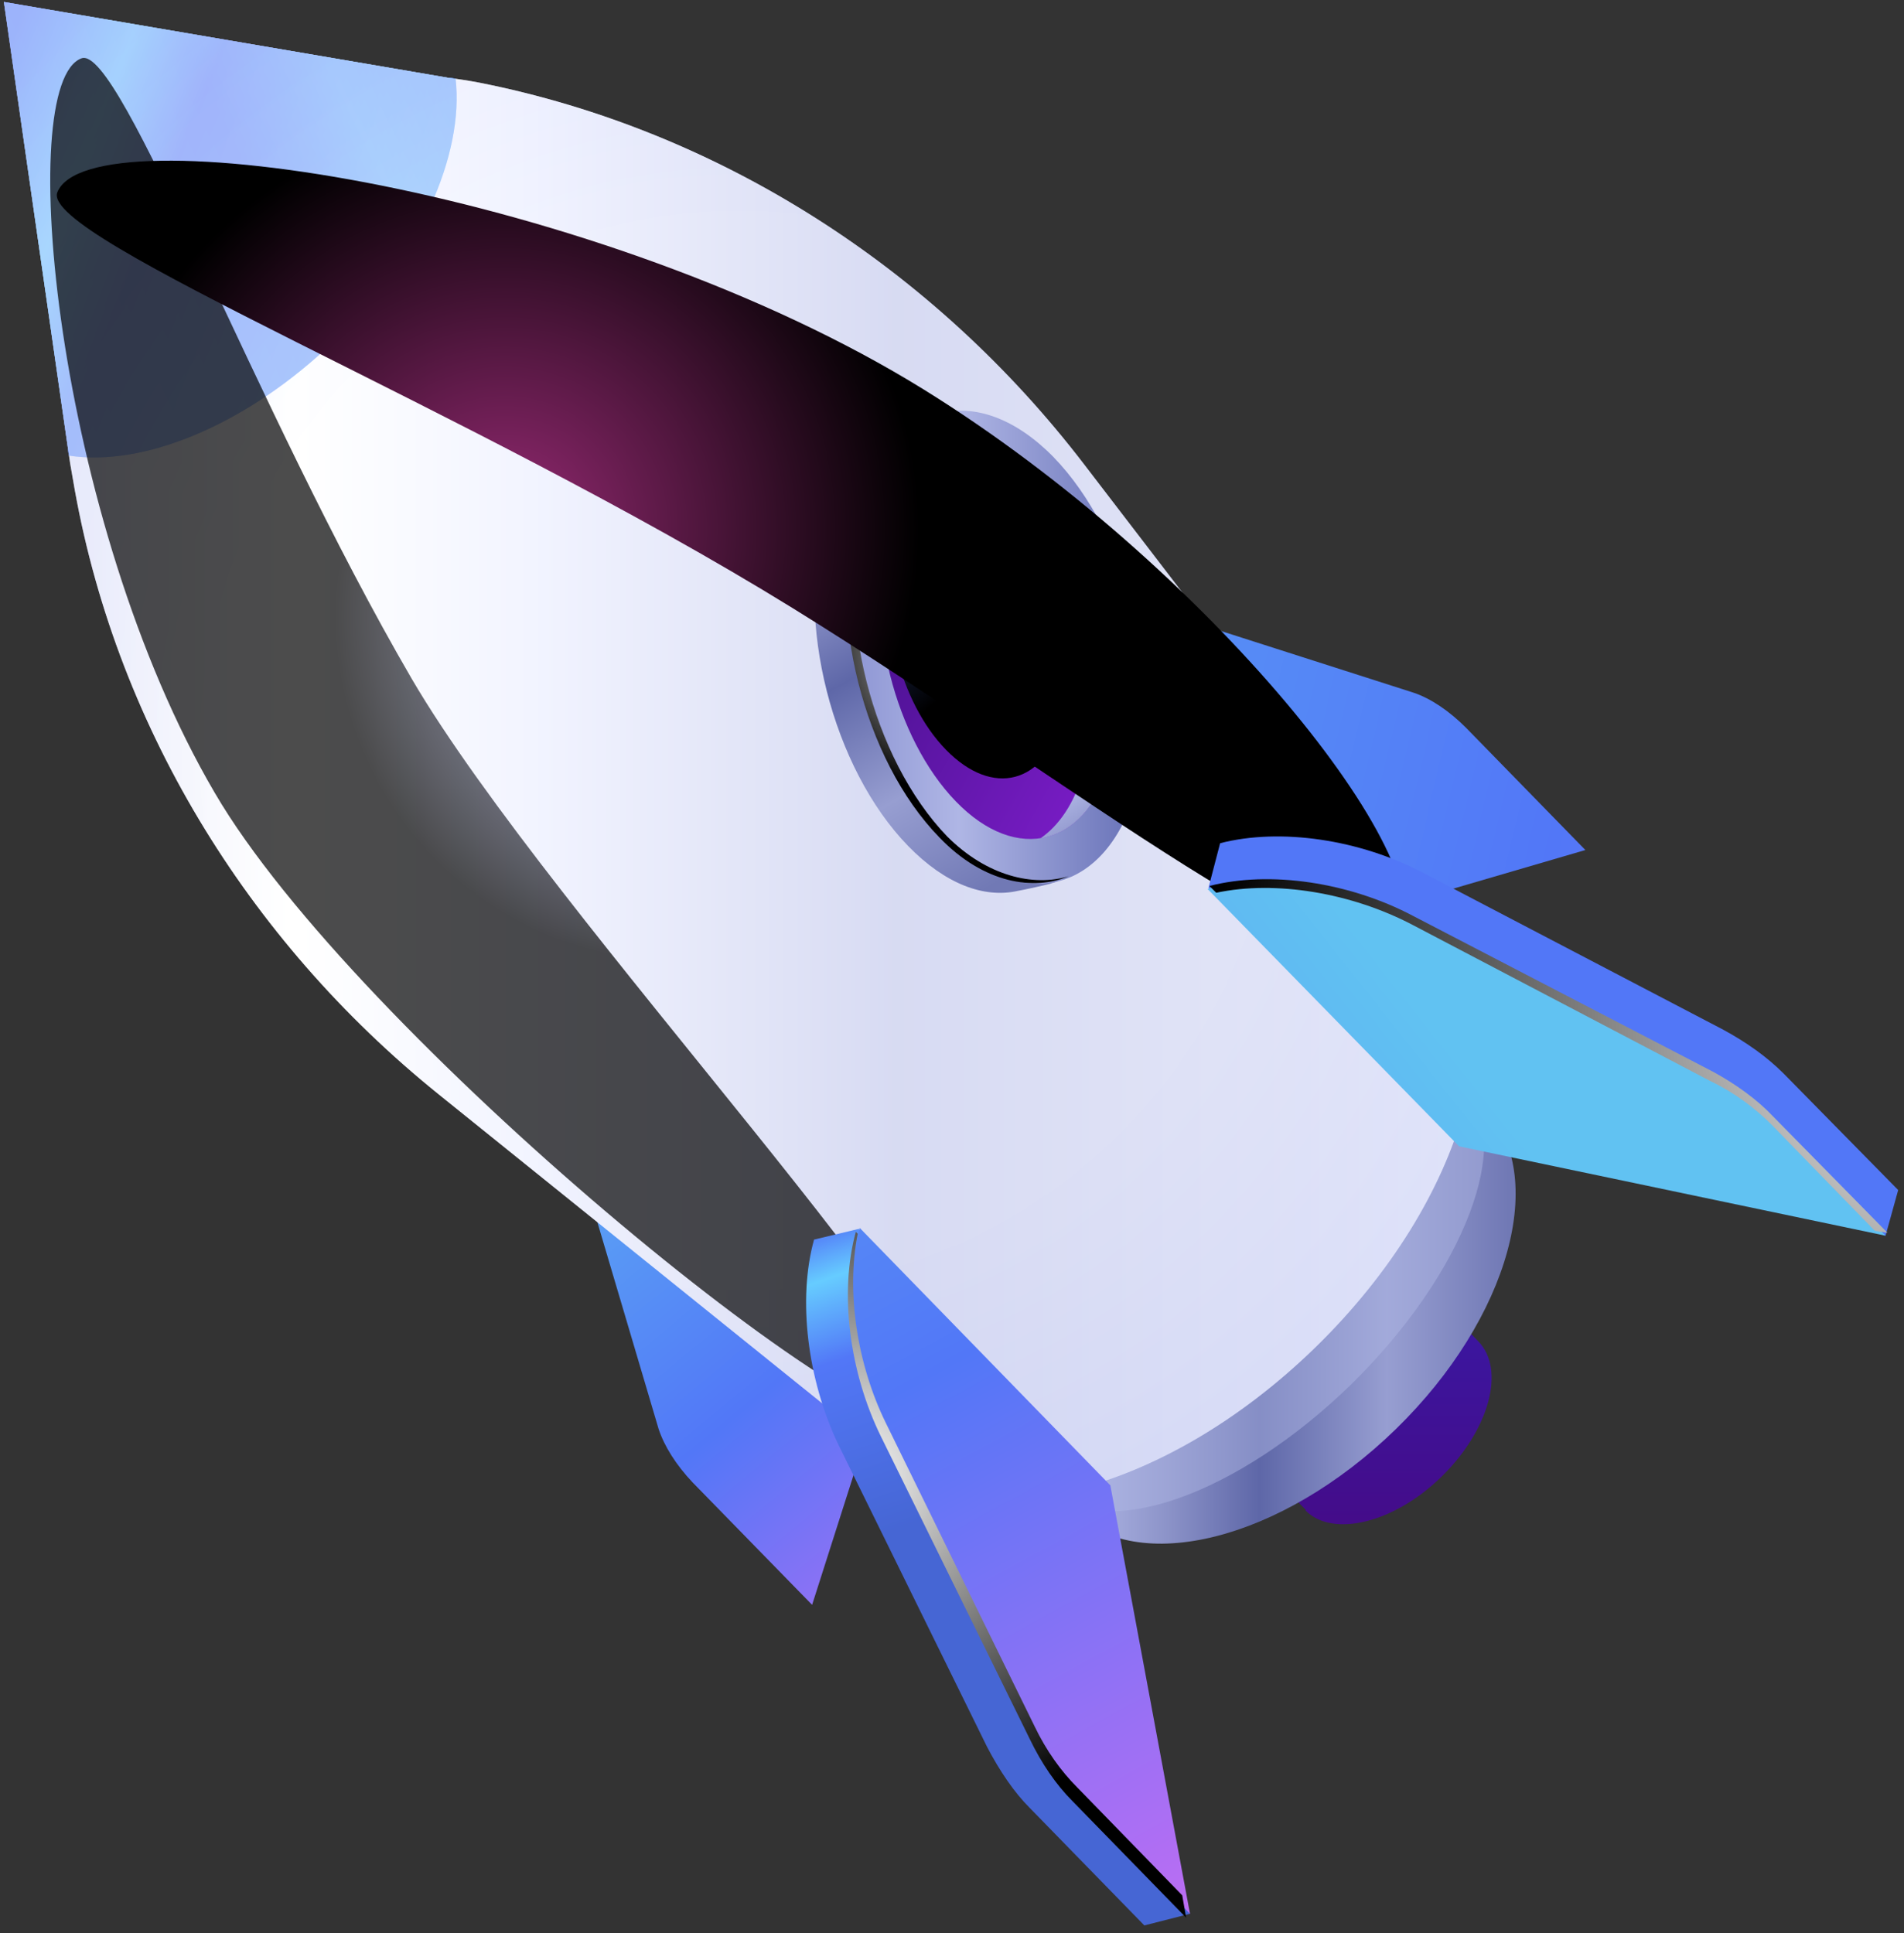
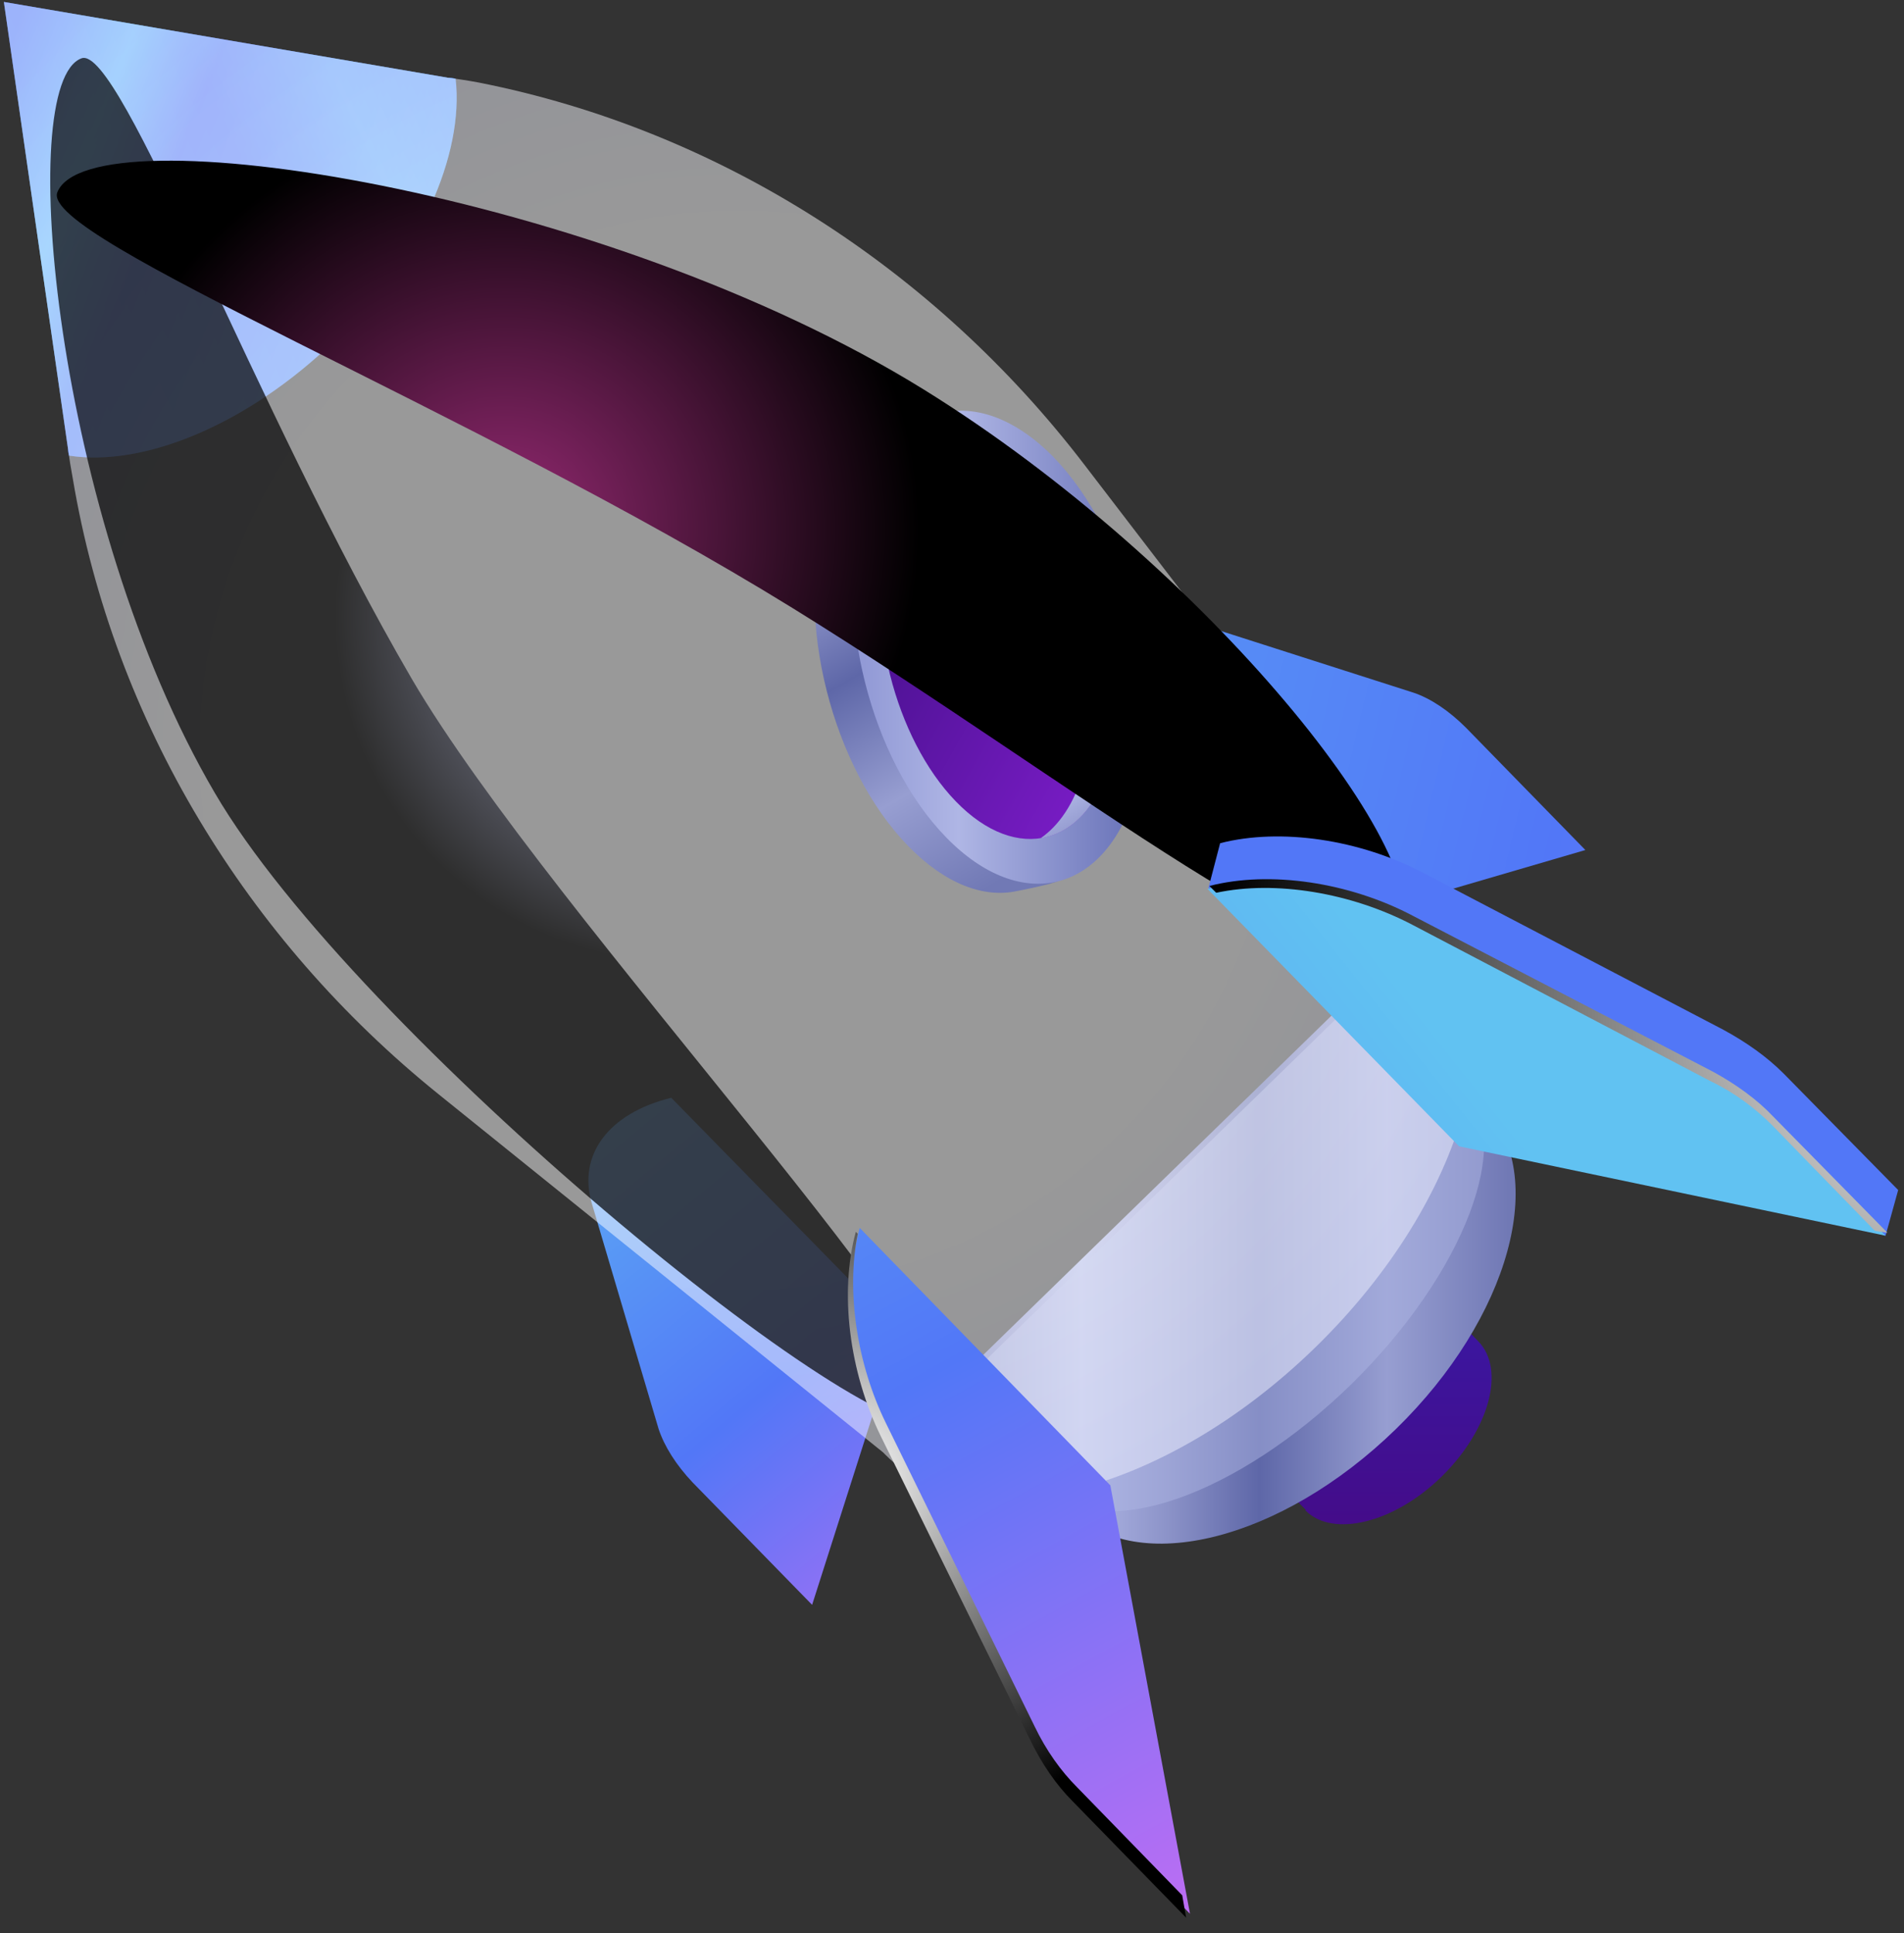
<svg xmlns="http://www.w3.org/2000/svg" version="1.2" viewBox="0 0 196 199" width="196" height="199">
  <rect x="0" y="0" width="196" height="199" fill="#333333" stroke="none" />
  <defs>
    <linearGradient id="P" gradientUnits="userSpaceOnUse" />
    <linearGradient id="g1" x2="1" href="#P" gradientTransform="matrix(-54.85,-65.989,34.154,-28.389,48.208,216.639)">
      <stop offset=".01" stop-color="#bb6df3" />
      <stop offset=".43" stop-color="#5277f7" />
      <stop offset="1" stop-color="#61c2f2" />
    </linearGradient>
    <linearGradient id="g2" x2="1" href="#P" gradientTransform="matrix(-230.456,-51.298,27.088,-121.694,264.833,83.134)">
      <stop offset=".01" stop-color="#bb6df3" />
      <stop offset=".43" stop-color="#5277f7" />
      <stop offset="1" stop-color="#61c2f2" />
    </linearGradient>
    <linearGradient id="g3" x2="1" href="#P" gradientTransform="matrix(-0.471,90.947,-91.651,-0.474,152.136,88.936)">
      <stop offset=".01" stop-color="#273b98" />
      <stop offset=".4" stop-color="#361cac" />
      <stop offset="1" stop-color="#4e0070" />
    </linearGradient>
    <linearGradient id="g4" x2="1" href="#P" gradientTransform="matrix(57.212,-0.086,.085,56.651,98.14,101.363)">
      <stop stop-color="#676fae" />
      <stop offset=".11" stop-color="#8b92c8" />
      <stop offset=".23" stop-color="#afb6e5" />
      <stop offset=".38" stop-color="#8d94c9" />
      <stop offset=".55" stop-color="#5e67a8" />
      <stop offset=".78" stop-color="#979ed1" />
      <stop offset="1" stop-color="#7179b5" />
    </linearGradient>
    <linearGradient id="g5" x2="1" href="#P" gradientTransform="matrix(149.011,-0.224,.228,151.908,.891,.359)">
      <stop offset=".01" stop-color="#ced3f4" />
      <stop offset=".2" stop-color="#fff" />
      <stop offset=".36" stop-color="#e5e9ff" />
      <stop offset=".61" stop-color="#afb6e5" />
      <stop offset="1" stop-color="#ced3f4" />
    </linearGradient>
    <linearGradient id="g6" x2="1" href="#P" gradientTransform="matrix(55.618,22.432,-23.481,58.218,8.359,-13.47)">
      <stop stop-color="#5277f7" />
      <stop offset=".19" stop-color="#6cf" />
      <stop offset=".34" stop-color="#5277f7" />
      <stop offset="1" stop-color="#61b6fd" />
    </linearGradient>
    <linearGradient id="g7" x2="1" href="#P" gradientTransform="matrix(-75.648,37.177,-34.258,-69.708,66.178,35.945)">
      <stop stop-color="#5277f7" />
      <stop offset=".19" stop-color="#6cf" />
      <stop offset=".34" stop-color="#5277f7" />
      <stop offset="1" stop-color="#6cf" />
    </linearGradient>
    <radialGradient id="g8" cx="0" cy="0" r="1" href="#P" gradientTransform="matrix(105.736,-0.154,.154,105.736,76.106,77.265)">
      <stop offset=".53" stop-color="#fff" />
      <stop offset="1" stop-color="#e5e9ff" />
    </radialGradient>
    <radialGradient id="g9" cx="0" cy="0" r="1" href="#P" gradientTransform="matrix(-34.529,8.644,-8.644,-34.529,70.053,63.473)">
      <stop stop-color="#afb6e5" />
      <stop offset="1" />
    </radialGradient>
    <linearGradient id="g10" x2="1" href="#P" gradientTransform="matrix(28.539,49.26,-27.316,15.825,108.024,21.9)">
      <stop stop-color="#676fae" />
      <stop offset=".11" stop-color="#8b92c8" />
      <stop offset=".23" stop-color="#afb6e5" />
      <stop offset=".38" stop-color="#8d94c9" />
      <stop offset=".55" stop-color="#5e67a8" />
      <stop offset=".78" stop-color="#979ed1" />
      <stop offset="1" stop-color="#7179b5" />
    </linearGradient>
    <linearGradient id="g11" x2="1" href="#P" gradientTransform="matrix(30.254,-0.045,.073,48.65,87.737,42.294)">
      <stop offset=".04" stop-color="#929ad6" />
      <stop offset=".36" stop-color="#afb6e5" />
      <stop offset="1" stop-color="#646eb5" />
    </linearGradient>
    <linearGradient id="g12" x2="1" href="#P" gradientTransform="matrix(32.914,18.414,-19.004,33.968,105.734,21.309)">
      <stop offset=".1" stop-color="#45108a" />
      <stop offset="1" stop-color="#7c1dc9" />
    </linearGradient>
    <linearGradient id="g13" x2="1" href="#P" gradientTransform="matrix(18.475,23.12,-16.483,13.171,101.429,30.413)">
      <stop stop-color="#5277f7" />
      <stop offset="1" />
    </linearGradient>
    <linearGradient id="g14" x2="1" href="#P" gradientTransform="matrix(-20.023,-34.561,16.454,-9.532,93.854,101.422)">
      <stop stop-color="#676fae" />
      <stop offset=".11" stop-color="#8b92c8" />
      <stop offset=".23" stop-color="#afb6e5" />
      <stop offset=".38" stop-color="#8d94c9" />
      <stop offset=".55" stop-color="#5e67a8" />
      <stop offset=".78" stop-color="#979ed1" />
      <stop offset="1" stop-color="#7179b5" />
    </linearGradient>
    <radialGradient id="g15" cx="0" cy="0" r="1" href="#P" gradientTransform="matrix(14.754,-0.022,.022,14.754,98.546,66.937)">
      <stop stop-color="#fff" />
      <stop offset="1" />
    </radialGradient>
    <radialGradient id="g16" cx="0" cy="0" r="1" href="#P" gradientTransform="matrix(41.433,10.251,-10.251,41.433,51.971,54.489)">
      <stop stop-color="#972a74" />
      <stop offset="1" />
    </radialGradient>
    <linearGradient id="g17" x2="1" href="#P" gradientTransform="matrix(13.331,-41.008,149.383,48.56,-93.768,105.299)">
      <stop stop-color="#4666d4" />
      <stop offset=".46" stop-color="#5277f7" />
      <stop offset=".67" stop-color="#6cf" />
      <stop offset=".8" stop-color="#5277f7" />
    </linearGradient>
    <linearGradient id="g18" x2="1" href="#P" gradientTransform="matrix(132.83,-104.278,226.42,288.416,-55.256,120.733)">
      <stop offset=".01" stop-color="#bb6df3" />
      <stop offset=".43" stop-color="#5277f7" />
      <stop offset="1" stop-color="#61c2f2" />
    </linearGradient>
    <radialGradient id="g19" cx="0" cy="0" r="1" href="#P" gradientTransform="matrix(77.631,-0.113,.113,77.631,202.34,105.239)">
      <stop stop-color="#fff" />
      <stop offset="1" />
    </radialGradient>
    <linearGradient id="g20" x2="1" href="#P" gradientTransform="matrix(-12.809,-37.708,9.906,-3.365,-36.672,201.29)">
      <stop stop-color="#4666d4" />
      <stop offset=".46" stop-color="#5277f7" />
      <stop offset=".67" stop-color="#6cf" />
      <stop offset=".8" stop-color="#5277f7" />
    </linearGradient>
    <linearGradient id="g21" x2="1" href="#P" gradientTransform="matrix(-68.653,-128.331,31.424,-16.811,-35.419,282.631)">
      <stop offset=".01" stop-color="#bb6df3" />
      <stop offset=".43" stop-color="#5277f7" />
      <stop offset="1" stop-color="#61c2f2" />
    </linearGradient>
    <radialGradient id="g22" cx="0" cy="0" r="1" href="#P" gradientTransform="matrix(38.464,-0.058,.058,38.464,87.102,151.843)">
      <stop stop-color="#fff" />
      <stop offset="1" />
    </radialGradient>
  </defs>
  <style>.a{fill:url(#g1)}.b{fill:url(#g2)}.c{fill:url(#g3)}.d{fill:url(#g4)}.e{opacity:.5;mix-blend-mode:multiply;fill:#afb6e5}.f{fill:url(#g5)}.g{fill:url(#g6)}.h{opacity:.3;fill:url(#g7)}.i{opacity:.5;mix-blend-mode:multiply;fill:url(#g8)}.j{opacity:.7;mix-blend-mode:color-dodge;fill:url(#g9)}.k{fill:url(#g10)}.l{fill:url(#g11)}.m{fill:url(#g12)}.n{mix-blend-mode:screen;fill:url(#g13)}.o{fill:url(#g14)}.p{mix-blend-mode:color-dodge;fill:url(#g15)}.q{mix-blend-mode:color-dodge;fill:url(#g16)}.r{fill:url(#g17)}.s{fill:url(#g18)}.t{mix-blend-mode:color-dodge;fill:url(#g19)}.u{fill:url(#g20)}.v{fill:url(#g21)}.w{mix-blend-mode:color-dodge;fill:url(#g22)}</style>
  <path class="a" d="m92.6 137l-9 28.2-12.3-12.6c-1.7-1.8-2.9-3.7-3.5-5.5l-6.9-23.3c-1.4-4.9 1.7-9.2 8.2-10.8z" />
  <path class="b" d="m134.8 95.8l28.4-8.3-12.3-12.6c-1.7-1.7-3.6-3-5.4-3.6l-23.1-7.4c-4.9-1.6-9.2 1.4-11 7.9z" />
  <path class="c" d="m131.9 152.9l17.8-17.4 2.5 2.6h-0.1q0.1 0 0.1 0c2.8 2.9 1.1 9.1-3.8 13.9-4.9 4.8-11.2 6.3-14 3.5q0-0.1 0-0.1z" />
  <path class="d" d="m97.9 142.7l42.5-41.4 12.3 12.6q0 0.1 0.1 0.1c6.7 6.9 2.6 21.7-9.1 33.1-11.8 11.5-26.7 15.2-33.4 8.4q0-0.1-0.1-0.2z" />
  <path class="e" d="m98.3 143.1l42.5-41.4 9.8 10.1q0.1 0 0.1 0.1c5.3 5.4 0.1 19.1-11.6 30.6-11.7 11.4-25.5 16.3-30.9 10.8q0 0-0.1-0.1z" />
-   <path class="f" d="m45.1 112.6c-19.7-15.9-33.4-38.3-37.6-63.3q-0.3-1.6-0.5-3.1l-6.6-46 45.7 7.8q1.6 0.2 3.2 0.5c24.8 4.9 46.9 19.2 62.3 39.3l35.8 46.7h-0.1q0.2 0.1 0.3 0.2c8.8 9.1 3.4 28.8-12.2 44-15.6 15.2-35.4 20.1-44.3 11q-0.1-0.1-0.2-0.2z" />
  <path class="g" d="m7 46.2l-6.6-46 45.7 7.8q0.4 0 0.8 0.1c0.9 7.8-3.7 18.3-12.5 27-8.9 8.6-19.6 13-27.3 11.8q-0.1-0.4-0.1-0.7z" />
  <path class="h" d="m7 46.2l-6.6-46 45.7 7.8q0.4 0 0.8 0.1c0.9 7.8-3.7 18.3-12.5 27-8.9 8.6-19.6 13-27.3 11.8q-0.1-0.4-0.1-0.7z" />
  <path class="i" d="m45.1 112.6c-19.7-15.9-33.4-38.3-37.6-63.3q-0.3-1.6-0.5-3.1l-6.6-46 45.7 7.8q1.6 0.2 3.2 0.5c24.8 4.9 46.9 19.2 62.3 39.3l35.8 46.7h-0.1q0.2 0.1 0.3 0.2c8.8 9.1 3.4 28.8-12.2 44-15.6 15.2-35.4 20.1-44.3 11q-0.1-0.1-0.2-0.2z" />
  <path class="j" d="m42.4 69.9c-16.3-28-30-65.3-34-63.9-7 2.5-2.7 47.6 13.7 75.6 14.4 24.7 68.2 68.7 74.5 64.9 6.4-3.7-39.8-52-54.2-76.6z" />
  <path class="k" d="m93.5 87.1c3.8 3.9 7.8 5.4 11.3 4.6 0.1 0 3.4-0.7 3.5-0.8 3.5-0.9-0.7-2.4 0.8-7.8 3-10.8-0.8-26-8.6-34-3.9-3.9-0.3-7.5-3.8-6.6-0.1 0-3.9 1-4 1.1-3.4 0.9-6.3 4.2-7.8 9.5-3.1 10.8 0.8 26 8.6 34z" />
  <path class="l" d="m97.4 86.2c7.8 8 16.6 5.7 19.6-5.1 3-10.8-0.8-26.1-8.6-34.1-7.8-7.9-16.6-5.7-19.6 5.2-3 10.8 0.8 26 8.6 34z" />
  <path class="m" d="m98.4 82.5c6.3 6.5 13.5 4.6 15.9-4.2 2.5-8.7-0.6-21.1-6.9-27.6-6.4-6.5-13.5-4.6-16 4.2-2.4 8.7 0.7 21.1 7 27.6z" />
-   <path class="n" d="m97.4 77.2c4.8 4.9 10.1 3.5 12-3.1 1.8-6.6-0.5-15.9-5.3-20.8-4.7-4.9-10.1-3.5-12 3.1-1.8 6.6 0.5 15.9 5.3 20.8z" />
  <path class="o" d="m111.5 79.5c2.5-8.8-0.6-21.2-7-27.7-2.9-2.9-6-4.2-8.7-3.7 3.3-2.2 7.6-1.5 11.6 2.6 6.3 6.5 9.4 18.9 6.9 27.6-1.3 4.8-4 7.5-7.2 8 1.9-1.3 3.5-3.6 4.4-6.8z" />
-   <path class="p" d="m88.1 52.2c1.5-5.2 5-8.4 7.4-9.2-2.7 1.4-5.3 4.7-6.5 9.1-3.1 10.8 0.8 26 8.5 34 4.1 4.1 8.9 5.2 12.5 4.1-3.5 1.5-8.7 0.8-13.3-4-7.8-8-11.6-23.2-8.6-34z" />
  <path class="q" d="m81.6 62.6c-33.2-20.5-77.5-38.1-75.7-42.8 3.3-8.4 56.1-0.2 89.2 20.3 29.2 18.1 53.7 48.8 49 56.4-4.6 7.5-33.4-15.9-62.5-33.9z" />
  <path class="r" d="m151.4 113.3l42.7 13.9 1.3-4.7-11.8-12c-1.7-1.7-3.8-3.2-6.2-4.5l-30.8-16.1c-6.6-3.5-14.8-4.7-21-3.1l-1.2 4.6z" />
  <path class="s" d="m150.2 118l43.9 9.2-11.8-12c-1.6-1.7-3.8-3.2-6.2-4.5l-30.8-16.1c-6.6-3.5-14.8-4.7-21-3.1z" />
  <path class="t" d="m182.4 115.8c-1.7-1.7-3.8-3.3-6.3-4.5l-30.7-16.1c-6.3-3.3-14.1-4.6-20.2-3.3l-0.7-0.7c6.2-1.6 14.4-0.4 21 3.1l30.8 16c2.4 1.3 4.6 2.9 6.2 4.6l11.8 12-1.3-0.2z" />
-   <path class="u" d="m109.6 154.1l12.9 42.9-4.7 1.2-11.8-12.1c-1.6-1.6-3.1-3.8-4.4-6.3l-15.3-31.1c-3.2-6.7-4.2-15-2.5-21.1l4.6-1.1z" />
  <path class="v" d="m114.3 152.9l8.2 44.1-11.8-12c-1.6-1.7-3.1-3.9-4.3-6.4l-15.3-31.1c-3.3-6.7-4.3-14.9-2.6-21.1z" />
  <path class="w" d="m106 179l-15.3-31.1c-3.3-6.7-4.3-14.9-2.6-21.1l0.2 0.2c-1.2 5.9-0.1 13.4 2.9 19.5l15.3 31.2c1.2 2.5 2.7 4.6 4.4 6.3l10.8 11.1 0.4 2.3-11.7-12c-1.7-1.7-3.2-3.9-4.4-6.4z" />
</svg>